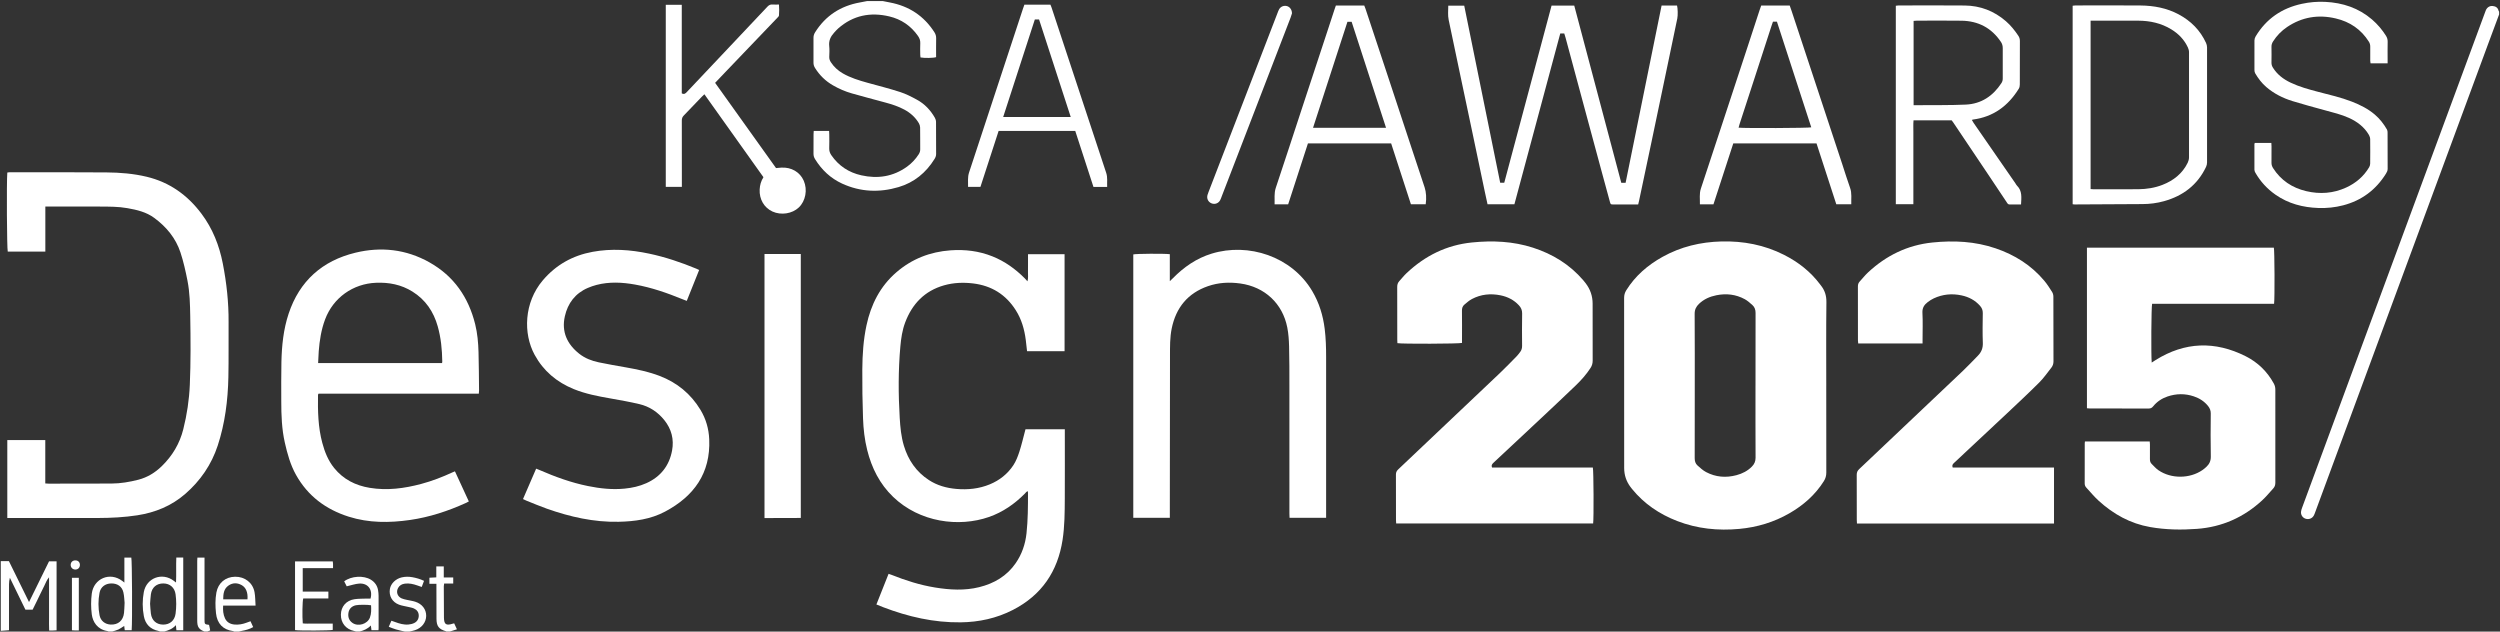
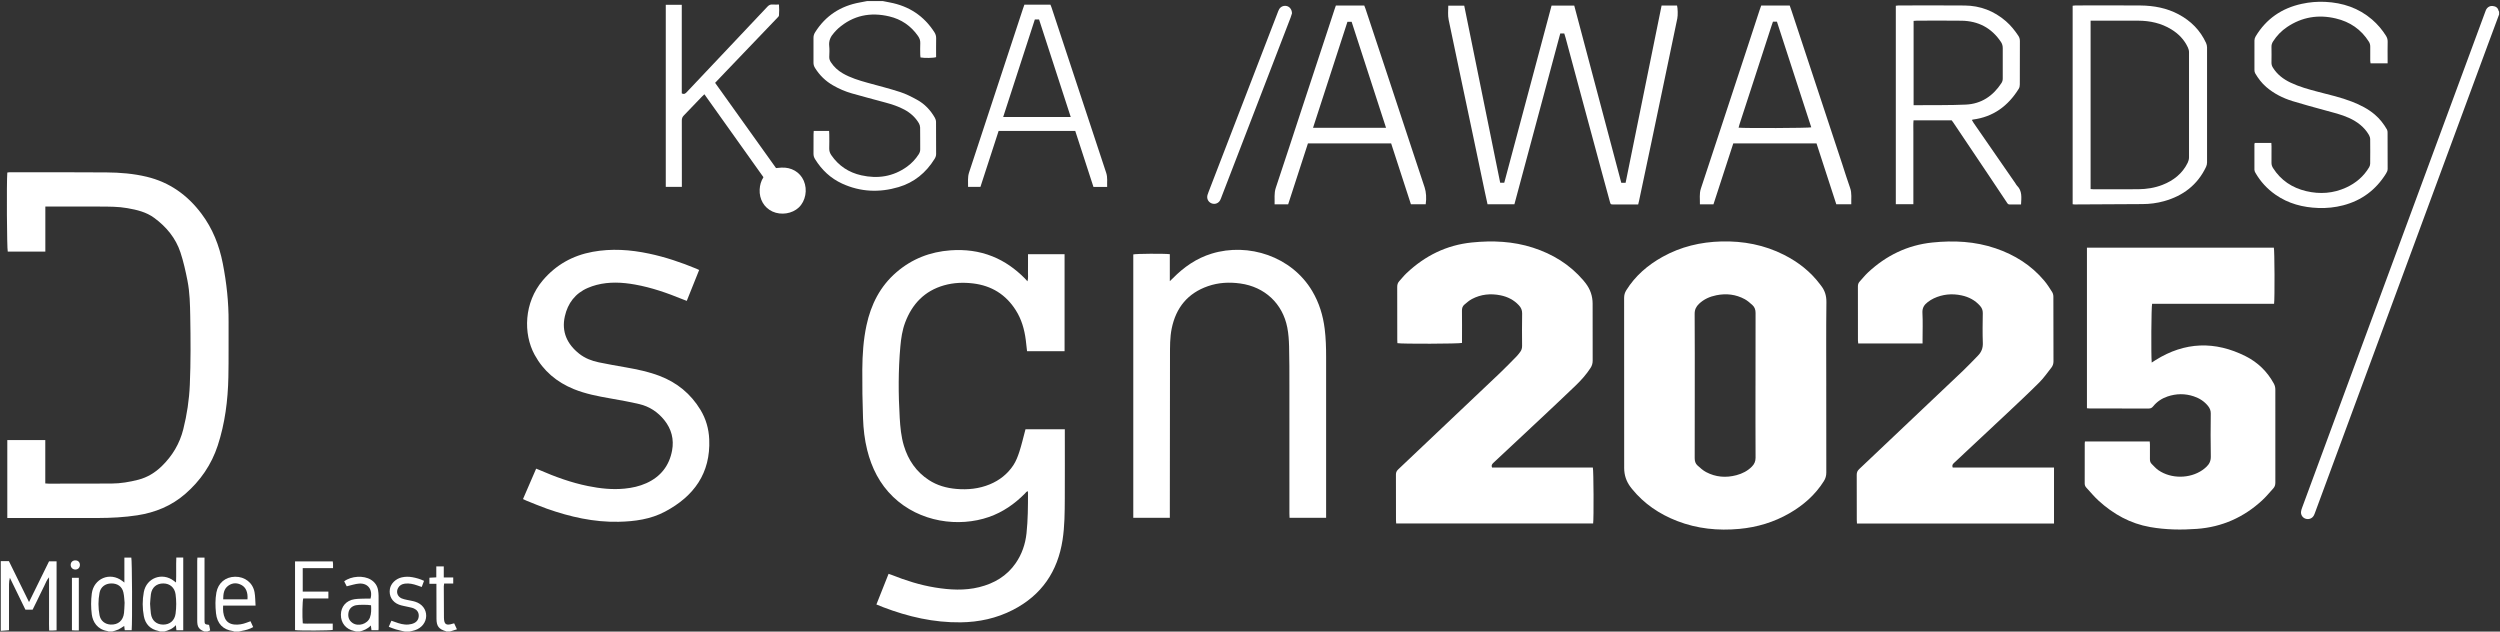
<svg xmlns="http://www.w3.org/2000/svg" width="1702" height="430" viewBox="0 0 1702 430" fill="none">
  <rect x="0" y="0" width="1702" height="430" fill="#333333" stroke="none" />
  <path d="M1701.4 9.82C1699.01 16.23 1696.62 22.64 1694.24 29.06C1654.87 135.67 1615.5 242.27 1576.12 348.88C1575.84 349.63 1575.58 350.39 1575.18 351.08C1574.07 352.98 1571.92 353.79 1569.8 353.19C1567.76 352.62 1566.34 350.69 1566.53 348.47C1566.61 347.46 1566.97 346.45 1567.33 345.49C1580.18 310.65 1593.04 275.81 1605.91 240.98C1634.52 163.52 1663.14 86.06 1691.75 8.6C1691.97 8 1692.15 7.38 1692.43 6.81C1693.34 4.92 1695.06 3.87 1697.08 4.09C1699.06 4.3 1700.56 5.2 1701.03 7.32C1701.08 7.54 1701.27 7.72 1701.4 7.92V9.84V9.82Z" fill="white" />
  <path d="M600.91 0.71C602.54 1.03 604.16 1.36 605.79 1.67C618.8 4.13 629 10.78 636.16 21.98C636.96 23.24 637.35 24.51 637.33 26.02C637.25 30.33 637.3 34.64 637.3 38.91C635.54 39.52 629.46 39.63 626.67 39.11C626.61 38.54 626.51 37.93 626.5 37.31C626.48 34.67 626.39 32.03 626.52 29.4C626.61 27.52 626.01 25.99 624.98 24.5C620.15 17.58 613.58 13.1 605.42 11.17C592.55 8.12 580.83 10.44 570.71 19.3C569.69 20.19 568.8 21.23 567.88 22.23C565.53 24.8 564.12 27.65 564.53 31.32C564.81 33.77 564.64 36.27 564.56 38.75C564.52 40.1 564.92 41.22 565.64 42.33C567.73 45.55 570.48 48.05 573.79 49.96C579.03 52.98 584.76 54.72 590.54 56.33C598 58.4 605.53 60.28 612.89 62.67C616.88 63.97 620.7 65.94 624.4 67.97C629.55 70.8 633.48 75 636.41 80.09C636.9 80.94 637.24 82.01 637.25 82.99C637.32 90.26 637.25 97.54 637.31 104.81C637.31 106.09 636.91 107.13 636.27 108.17C630.44 117.58 622.39 124.23 611.73 127.38C598.69 131.23 585.81 130.72 573.35 125.01C565.5 121.41 559.46 115.71 554.92 108.39C554.18 107.2 553.8 106 553.83 104.57C553.9 100.18 553.85 95.78 553.86 91.38C553.86 90.68 553.94 89.98 553.99 89.15H564.46C564.5 90.06 564.57 90.83 564.57 91.61C564.58 94.73 564.66 97.85 564.54 100.96C564.47 102.74 564.99 104.23 565.97 105.65C570.96 112.91 577.84 117.44 586.37 119.35C597.6 121.87 608.14 120.26 617.61 113.39C620.74 111.12 623.35 108.32 625.45 105.05C626.12 104.01 626.49 102.95 626.48 101.69C626.44 96.74 626.51 91.78 626.42 86.83C626.4 85.85 626.08 84.77 625.59 83.93C623.23 79.9 619.86 76.89 615.77 74.67C611.67 72.45 607.27 71.02 602.78 69.81C595.15 67.75 587.5 65.73 579.9 63.57C575.43 62.3 571.18 60.45 567.14 58.13C562.04 55.21 557.96 51.25 554.86 46.25C554.16 45.12 553.81 44 553.82 42.66C553.87 37.07 553.88 31.47 553.82 25.88C553.8 24.46 554.15 23.25 554.89 22.05C562.01 10.67 572.29 4.03 585.42 1.67C587.05 1.38 588.68 1.04 590.31 0.73C593.83 0.73 597.35 0.73 600.87 0.73L600.91 0.71Z" fill="white" />
  <path d="M0.52 382.01H6.06C10.59 391.22 15.04 400.29 19.76 409.89C24.45 400.34 28.9 391.29 33.38 382.16H38.52V429.11C37.73 429.16 36.96 429.23 36.19 429.25C35.4 429.27 34.6 429.25 33.47 429.25C33.32 426.21 33.41 423.28 33.4 420.37C33.38 417.33 33.4 414.3 33.4 411.26V393.01C31.67 394.98 31.13 396.97 30.2 398.73C29.26 400.49 28.43 402.31 27.56 404.1C26.65 405.97 25.76 407.84 24.85 409.71C23.98 411.5 23.09 413.27 22.2 415.08H17.31C13.81 407.9 10.26 400.62 6.72 393.35C5.92 396.31 6.18 399.21 6.14 402.1C6.09 405.13 6.13 408.17 6.13 411.21V429.05C4.13 429.21 2.33 429.35 0.53 429.49C0.53 413.66 0.53 397.84 0.53 382.01H0.52Z" fill="white" />
  <path d="M73.95 429.97C73.66 429.85 73.38 429.66 73.08 429.61C66.21 428.51 63.13 423.31 62.48 418.24C61.88 413.55 61.89 408.84 62.48 404.14C63.8 393.78 74.9 389.16 83.22 395.49C83.57 395.76 83.93 396.03 84.68 396.62V379.61H89.4C89.91 381.33 90.14 423.07 89.64 429.02H84.92C84.81 428.11 84.69 427.2 84.56 426.1C83.17 426.98 81.98 427.92 80.65 428.54C79.29 429.17 77.8 429.5 76.36 429.96H73.96L73.95 429.97ZM84.83 410.43C84.64 408.64 84.6 405.89 84 403.27C83.09 399.25 79.91 397.12 75.65 397.21C71.62 397.3 68.5 399.64 67.76 403.58C66.8 408.64 66.81 413.77 67.76 418.82C68.48 422.67 71.52 425.05 75.39 425.21C80.44 425.42 83.83 422.5 84.43 417.32C84.66 415.34 84.67 413.34 84.83 410.42V410.43Z" fill="white" />
  <path d="M108.98 429.97C108.62 429.83 108.27 429.63 107.9 429.55C102.35 428.41 98.98 424.97 97.94 419.51C96.9 414.06 96.89 408.51 97.91 403.06C99.73 393.36 110.51 389.41 118.34 395.44C118.71 395.73 119.09 396.01 119.84 396.58C120.1 390.74 119.79 385.22 120.03 379.58H124.75V429.1H120.1C120 428.11 119.9 427.13 119.74 425.59C117.44 428.23 114.66 429.13 111.85 429.96H108.97L108.98 429.97ZM102.17 411.03C102.35 413.26 102.43 415.5 102.72 417.71C103.32 422.42 106.5 425.22 111.11 425.23C115.7 425.23 118.93 422.4 119.54 417.74C120.12 413.36 120.12 408.97 119.53 404.6C118.91 400.07 115.74 397.26 111.25 397.21C106.61 397.16 103.36 399.93 102.73 404.58C102.44 406.71 102.35 408.87 102.17 411.03Z" fill="white" />
  <path d="M242.4 429.97C241.95 429.83 241.5 429.65 241.04 429.55C235.5 428.41 232.01 424.11 232.08 418.46C232.14 412.98 235.7 408.77 241.34 407.94C244.17 407.52 247.07 407.63 249.94 407.51C250.73 407.48 251.52 407.51 252.26 407.51C253.91 401.45 250.51 396.89 244.53 397.3C241.79 397.49 239.11 398.46 236.04 399.16C235.57 398.25 234.94 397 234.32 395.78C239.08 392.1 247.65 391.61 252.55 394.69C255.19 396.35 256.87 398.71 257.39 401.79C257.6 403.04 257.73 404.33 257.74 405.6C257.78 412.95 257.76 420.3 257.76 427.66C257.76 428.06 257.71 428.45 257.67 429.05H252.9C252.78 428.11 252.66 427.19 252.48 425.82C250.23 428.22 247.58 429.22 244.81 429.97H242.41H242.4ZM252.62 412.06C250.26 411.61 244.11 411.64 242.23 412.06C239.46 412.69 237.67 414.46 237.23 417.18C236.77 420 237.57 422.42 239.98 424.09C243.87 426.8 250.16 424.87 251.84 420.44C252.87 417.72 252.75 414.86 252.62 412.06Z" fill="white" />
  <path d="M159.38 429.97C159.09 429.85 158.81 429.66 158.51 429.62C151.91 428.69 147.81 424.65 147.05 417.47C146.56 412.8 146.47 408.06 147.32 403.39C148.52 396.87 153.46 392.73 160.07 392.64C166.71 392.56 172.1 396.71 173.29 403.17C173.82 406.03 173.76 409.01 173.99 412.28H151.91C151.7 415.5 151.94 418.33 153.18 420.98C154.45 423.69 156.78 424.93 159.69 425.19C162.53 425.44 165.25 424.91 167.9 423.91C168.71 423.6 169.52 423.32 170.55 422.94C171.17 424.3 171.75 425.57 172.36 426.92C169.83 428.37 167.22 429.03 164.55 429.52C163.94 429.63 163.34 429.83 162.73 429.98H159.37L159.38 429.97ZM168.49 408.02C168.84 403.29 167.45 399.93 164.41 398.28C161.44 396.67 158.39 396.69 155.59 398.62C152.34 400.86 151.99 404.31 151.95 408.02H168.48H168.49Z" fill="white" />
  <path d="M275.52 429.97C273.52 429.49 271.5 429.07 269.52 428.49C267.94 428.03 266.42 427.37 264.67 426.72C265.32 425.22 265.85 424 266.47 422.59C267.38 422.91 268.19 423.18 268.99 423.47C271.93 424.57 274.93 425.46 278.1 425.17C279.42 425.05 280.81 424.74 281.99 424.16C284 423.17 285.09 421.38 285.09 419.13C285.09 416.83 283.85 415.16 281.81 414.25C280.59 413.7 279.21 413.5 277.9 413.18C275.81 412.67 273.63 412.4 271.63 411.65C266.98 409.88 264.66 405.69 265.44 400.99C266.05 397.29 269.4 394.01 273.54 393.07C275.91 392.53 278.28 392.53 280.68 392.95C283.36 393.43 285.95 394.16 288.68 395.44C288.17 396.79 287.68 398.09 287.11 399.61C286.02 399.23 285.06 398.9 284.11 398.57C281.37 397.62 278.59 396.95 275.65 397.34C273.64 397.61 272.01 398.47 271 400.32C269.56 402.99 270.5 406.02 273.35 407.35C274.49 407.88 275.78 408.1 277.02 408.39C278.88 408.83 280.81 409.05 282.63 409.63C287.38 411.12 290.2 414.85 290.15 419.31C290.1 423.68 287.08 427.56 282.55 429.02C281.34 429.41 280.1 429.66 278.87 429.98H275.51L275.52 429.97Z" fill="white" />
  <path d="M303.83 429.97C303.7 429.88 303.59 429.75 303.44 429.7C298.78 428.31 297.21 426.34 297.16 421.4C297.08 414.37 297.12 407.34 297.11 400.31C297.11 399.44 297.11 398.58 297.11 397.43H292.34V393.32C293.87 393.24 295.36 393.16 297.03 393.07V385.61H302.12V393.16H308.56V397.28H302.37C302.27 398.06 302.14 398.6 302.14 399.15C302.16 406.26 302.14 413.37 302.24 420.48C302.31 425.14 303.73 426.05 308.27 424.59C308.49 424.52 308.72 424.48 309.2 424.36C309.78 425.63 310.37 426.9 311.07 428.43C309.35 428.98 307.78 429.47 306.22 429.97H303.82H303.83Z" fill="white" />
  <path d="M139.22 429.97C138.65 429.71 138.06 429.48 137.5 429.2C135.83 428.35 134.77 427 134.46 425.15C134.31 424.21 134.27 423.24 134.27 422.29C134.26 408.81 134.27 395.33 134.27 381.85C134.27 381.15 134.34 380.45 134.39 379.61H139.24V382.24C139.24 394.92 139.24 407.61 139.24 420.29C139.24 420.85 139.24 421.41 139.24 421.97C139.27 424.96 139.32 425.03 142.31 425.4C142.44 425.96 142.58 426.56 142.71 427.17C142.84 427.79 142.95 428.41 143.09 429.17C142.4 429.45 141.77 429.71 141.14 429.97H139.22Z" fill="white" />
  <path d="M1243.31 262.53C1243.31 282.27 1243.28 302.01 1243.35 321.74C1243.35 323.93 1242.81 325.77 1241.67 327.58C1235.78 336.93 1227.73 343.97 1218.24 349.44C1207.69 355.52 1196.29 358.94 1184.19 360.07C1169.65 361.42 1155.45 360 1141.77 354.69C1129.7 350 1119.27 342.97 1111.06 332.85C1110.71 332.42 1110.36 331.97 1110.03 331.53C1107.17 327.71 1105.74 323.407 1105.74 318.62C1105.74 280.02 1105.75 241.42 1105.7 202.83C1105.7 200.9 1106.14 199.27 1107.14 197.65C1113.29 187.76 1121.83 180.44 1131.91 174.84C1144.33 167.94 1157.76 164.75 1171.87 164.38C1186.81 163.99 1201.15 166.7 1214.57 173.5C1224.26 178.41 1232.64 184.95 1239.19 193.7C1239.33 193.89 1239.48 194.09 1239.62 194.27C1242.3 197.62 1243.48 201.25 1243.42 205.72C1243.18 224.66 1243.32 243.6 1243.32 262.54L1243.31 262.53ZM1195.15 262.49C1195.15 246.03 1195.11 229.57 1195.19 213.11C1195.2 210.94 1194.62 209.13 1193.09 207.74C1191.45 206.25 1189.74 204.72 1187.81 203.67C1181.75 200.38 1175.25 199.65 1168.51 201.01C1164.04 201.91 1159.98 203.68 1156.65 206.89C1154.75 208.72 1153.7 210.77 1153.72 213.64C1153.85 231.7 1153.79 249.76 1153.79 267.81C1153.79 282.51 1153.82 297.21 1153.75 311.92C1153.74 313.92 1154.24 315.62 1155.64 316.88C1157.47 318.52 1159.34 320.24 1161.48 321.38C1168.05 324.86 1175.03 325.41 1182.19 323.5C1186.19 322.43 1189.8 320.61 1192.73 317.61C1194.35 315.95 1195.2 314.11 1195.19 311.64C1195.09 295.26 1195.14 278.88 1195.14 262.5L1195.15 262.49Z" fill="white" />
  <path d="M1420.78 168.59H1548.04C1548.55 170.32 1548.69 203.61 1548.19 206.83H1465.16C1464.6 208.79 1464.4 241.87 1464.89 246.84C1465.85 246.21 1466.67 245.66 1467.51 245.14C1487.45 232.66 1507.98 232.04 1528.84 242.52C1537.08 246.66 1543.55 252.92 1548.01 261.11C1548.72 262.41 1549.05 263.73 1549.05 265.22C1549.02 286.32 1549.01 307.42 1549.06 328.52C1549.06 330.07 1548.7 331.36 1547.69 332.46C1545.16 335.23 1542.78 338.16 1540.03 340.69C1527.49 352.24 1512.74 358.8 1495.65 360.06C1485 360.85 1474.41 360.67 1463.87 358.83C1450.28 356.46 1438.77 350.03 1428.71 340.85C1425.71 338.11 1423.11 334.95 1420.35 331.95C1419.63 331.17 1419.26 330.27 1419.26 329.14C1419.3 320.03 1419.28 310.92 1419.29 301.81C1419.29 301.43 1419.37 301.05 1419.43 300.54H1463.54C1463.59 301.26 1463.67 301.96 1463.68 302.65C1463.69 305.93 1463.73 309.2 1463.67 312.48C1463.65 313.75 1463.91 314.89 1464.8 315.78C1466.32 317.3 1467.76 318.96 1469.51 320.16C1478.12 326.07 1490.8 325.96 1499.39 320.04C1500.31 319.41 1501.18 318.69 1502 317.93C1504.07 316.01 1505.18 313.85 1505.12 310.79C1504.91 301.04 1504.99 291.29 1505.09 281.54C1505.11 279.55 1504.48 277.98 1503.31 276.5C1500.75 273.25 1497.41 271.14 1493.54 269.84C1487.58 267.84 1481.59 267.92 1475.64 269.93C1471.78 271.24 1468.46 273.44 1465.88 276.62C1465.06 277.64 1464.22 278.12 1462.87 278.12C1449.51 278.07 1436.16 278.09 1422.8 278.09C1422.18 278.09 1421.56 278 1420.79 277.94V168.59H1420.78Z" fill="white" />
  <path d="M1329.42 318.3H1398.37V356.41H1264.22C1264.18 355.58 1264.1 354.74 1264.1 353.91C1264.1 343.68 1264.13 333.45 1264.06 323.22C1264.05 321.54 1264.59 320.44 1265.79 319.31C1289.38 297.02 1312.94 274.71 1336.47 252.36C1339.94 249.06 1343.22 245.55 1346.58 242.13C1348.93 239.74 1350.03 237.02 1349.91 233.52C1349.66 226.74 1349.77 219.94 1349.88 213.14C1349.91 211.14 1349.25 209.6 1347.98 208.17C1344.61 204.38 1340.36 202.16 1335.46 201.11C1328.92 199.7 1322.57 200.3 1316.5 203.14C1315.06 203.81 1313.7 204.69 1312.43 205.65C1310.05 207.46 1308.61 209.57 1308.79 212.94C1309.12 219 1308.88 225.08 1308.88 231.16V233.85H1265.07C1265 233.12 1264.89 232.43 1264.89 231.75C1264.88 219.52 1264.89 207.3 1264.86 195.07C1264.86 193.8 1265.12 192.72 1265.98 191.78C1267.92 189.66 1269.71 187.38 1271.8 185.43C1284.17 173.94 1298.57 166.86 1315.55 165.1C1330.21 163.59 1344.61 164.3 1358.65 169.08C1371.62 173.5 1382.89 180.56 1391.75 191.13C1393.74 193.5 1395.42 196.16 1397.08 198.79C1397.64 199.67 1397.94 200.87 1397.94 201.93C1397.99 216.63 1397.96 231.34 1398.01 246.04C1398.01 247.67 1397.53 249.07 1396.6 250.26C1393.9 253.72 1391.36 257.36 1388.27 260.45C1381.03 267.68 1373.55 274.66 1366.1 281.67C1354.34 292.73 1342.52 303.74 1330.73 314.76C1329.8 315.63 1328.68 316.42 1329.41 318.31L1329.42 318.3Z" fill="white" />
  <path d="M1015.83 318.32H1084.41C1084.94 320.2 1085.09 353.13 1084.61 356.39H950.52C950.47 355.59 950.39 354.89 950.39 354.19C950.39 343.8 950.42 333.41 950.35 323.02C950.34 321.49 950.91 320.51 951.95 319.52C975.01 297.71 998.06 275.89 1021.08 254.03C1025.02 250.29 1028.79 246.37 1032.6 242.49C1033.49 241.58 1034.24 240.53 1035.01 239.51C1035.89 238.32 1036.25 237 1036.24 235.48C1036.19 228.13 1036.12 220.77 1036.27 213.42C1036.32 211.12 1035.52 209.42 1034.06 207.85C1030.68 204.2 1026.46 202.06 1021.64 201.07C1014.84 199.67 1008.24 200.32 1002.07 203.58C1000.19 204.57 998.56 206.05 996.91 207.43C995.7 208.45 995.28 209.83 995.3 211.49C995.39 218.04 995.34 224.6 995.33 231.15V233.46C993.51 234.09 954.11 234.22 951.36 233.62C951.33 232.88 951.26 232.1 951.26 231.32C951.26 219.33 951.28 207.34 951.22 195.35C951.22 193.81 951.58 192.55 952.61 191.43C954.28 189.6 955.81 187.63 957.61 185.94C970.15 174.11 984.79 166.82 1002.12 165.07C1016.21 163.65 1030.08 164.25 1043.62 168.61C1057.06 172.94 1068.72 180.09 1077.97 190.9C1078.49 191.51 1078.99 192.13 1079.47 192.77C1082.66 196.917 1084.26 201.567 1084.26 206.72C1084.26 219.67 1084.23 232.62 1084.29 245.57C1084.29 247.43 1083.82 248.99 1082.83 250.51C1079.99 254.9 1076.53 258.79 1072.79 262.39C1064.95 269.93 1057.02 277.36 1049.09 284.81C1038.42 294.82 1027.72 304.81 1017.03 314.79C1016.07 315.69 1015.07 316.51 1015.8 318.33L1015.83 318.32Z" fill="white" />
  <path d="M596.65 411.54C599.47 404.45 602.17 397.63 604.94 390.66C605.72 390.93 606.38 391.12 607.02 391.38C616.62 395.22 626.43 398.32 636.65 399.98C646.66 401.6 656.7 402.2 666.66 399.73C676.84 397.2 685.47 392.16 691.52 383.36C695.72 377.25 698.06 370.43 698.85 363.06C699.82 353.98 699.86 344.87 699.86 335.76C699.86 335.37 699.82 334.97 699.78 334.44C698.74 334.6 698.32 335.44 697.76 336.01C690.74 343.09 682.74 348.67 673.26 351.97C652.83 359.08 626.14 355.68 608.03 338.26C598.9 329.48 593.43 318.57 590.39 306.39C588.62 299.31 587.8 292.06 587.55 284.8C587.17 273.7 586.97 262.59 587.06 251.49C587.14 241.42 587.79 231.35 589.91 221.47C592.93 207.36 599.17 194.93 610.26 185.37C620.83 176.25 633.22 171.42 647.15 170.42C656.95 169.72 666.46 170.87 675.61 174.52C684.06 177.9 691.29 183.09 697.67 189.51C698.23 190.08 698.74 190.69 699.49 191.52C700.17 189.31 699.78 187.35 699.85 185.44C699.92 183.36 699.87 181.28 699.87 179.21V173.08H724.76V239.1H699.22C698.92 236.47 698.66 233.94 698.34 231.41C697.42 224.2 695.45 217.33 691.51 211.14C684.73 200.49 675.03 194.47 662.49 192.96C655.82 192.16 649.22 192.41 642.75 194.24C629.5 198 621.03 206.86 616.25 219.52C614.26 224.8 613.45 230.34 612.96 235.92C611.52 252.11 611.57 268.33 612.53 284.54C612.91 290.92 613.51 297.29 615.37 303.46C618.31 313.21 623.74 321.18 632.35 326.8C638.03 330.51 644.38 332.28 651.09 332.86C658.93 333.54 666.58 332.76 673.91 329.72C680.51 326.98 685.95 322.67 689.87 316.75C691.69 314 692.92 310.78 693.96 307.61C695.47 302.99 696.56 298.23 697.82 293.52C697.92 293.14 698.02 292.76 698.16 292.23H724.93V294.96C724.93 309.75 724.99 324.53 724.91 339.32C724.86 348.75 724.84 358.2 723.4 367.54C720.1 389.03 709.15 405.18 689.61 415.22C678.43 420.96 666.5 423.53 654.02 423.69C635.77 423.92 618.34 419.89 601.39 413.43C599.9 412.86 598.44 412.25 596.68 411.54H596.65Z" fill="white" />
  <path d="M4.97 352.67V299.6H30.83V329.13C31.8 329.19 32.5 329.27 33.2 329.27C47.43 329.26 61.67 329.27 75.9 329.2C82.09 329.17 88.15 328.14 94.13 326.61C100.32 325.02 105.59 321.79 110.14 317.36C117.34 310.34 122.31 302.07 124.78 292.23C127.28 282.27 128.8 272.22 129.23 261.96C129.89 246.46 129.79 230.96 129.52 215.46C129.38 207.32 129.22 199.13 127.64 191.11C126.36 184.62 124.92 178.11 122.85 171.84C119.62 162.07 113.27 154.43 105.02 148.35C99.58 144.34 93.22 142.86 86.72 141.71C80.54 140.61 74.3 140.67 68.07 140.63C56.47 140.57 44.88 140.61 33.28 140.61C32.57 140.61 31.86 140.61 30.87 140.61V171.28H5.28C4.7 169.5 4.43 124.23 4.97 117.47C5.53 117.4 6.13 117.26 6.73 117.26C28.64 117.28 50.55 117.21 72.46 117.38C81.66 117.45 90.84 118.18 99.83 120.33C115.42 124.06 127.65 132.79 137.19 145.53C144.77 155.65 149.27 167.06 151.68 179.38C154.26 192.59 155.72 205.9 155.62 219.38C155.53 231.84 155.74 244.31 155.48 256.77C155.15 272.56 153.19 288.17 148.26 303.25C143.99 316.31 136.44 327.3 126.08 336.29C116.7 344.43 105.65 348.94 93.45 350.82C84.66 352.17 75.79 352.62 66.91 352.65C47.16 352.72 27.4 352.67 7.65 352.67H4.95H4.97Z" fill="white" />
-   <path d="M325.99 268H216.86C216.67 268.44 216.5 268.64 216.5 268.85C216.33 279.82 216.53 290.74 219.4 301.45C221.07 307.69 223.41 313.57 227.52 318.65C233.77 326.37 242.03 330.51 251.67 332.11C263.58 334.09 275.25 332.53 286.79 329.45C294.15 327.49 301.22 324.74 308.12 321.55C308.55 321.35 308.99 321.19 309.73 320.88C312.89 327.73 316.01 334.51 319.18 341.39C318.4 341.79 317.78 342.14 317.14 342.43C305 347.94 292.42 352.08 279.2 353.99C265.14 356.02 251.11 356.09 237.4 351.75C221.84 346.82 209.55 337.68 201.5 323.25C197.68 316.4 195.64 308.95 193.92 301.37C191.82 292.1 191.49 282.69 191.49 273.25C191.49 264.3 191.39 255.34 191.59 246.39C191.84 235.25 192.97 224.17 196.5 213.55C203.89 191.33 219.39 177.51 241.96 172.04C259.43 167.81 276.47 169.68 292.36 178.61C309.01 187.97 318.94 202.37 323.5 220.72C325.05 226.97 325.6 233.33 325.78 239.72C326.03 248.43 326.04 257.14 326.14 265.85C326.14 266.48 326.05 267.1 325.98 267.97L325.99 268ZM300.97 247.18C301.03 246.71 301.1 246.41 301.1 246.1C300.98 238 300.21 229.98 298 222.16C295.18 212.17 289.72 204.07 280.78 198.5C273.18 193.76 264.87 192.15 256.01 192.51C240.27 193.14 226.85 202.71 221.33 217.44C218.7 224.46 217.55 231.79 216.99 239.22C216.79 241.82 216.72 244.43 216.58 247.17H300.98L300.97 247.18Z" fill="white" />
  <path d="M796.41 352.54H771.54V173.21C773.2 172.71 792.51 172.55 796.41 173.05V191.43C797.39 190.49 797.94 189.99 798.46 189.46C805.98 181.82 814.56 175.83 824.9 172.67C849.95 165 879.37 174.55 893.38 198.19C898.1 206.16 900.73 214.78 901.86 223.94C902.65 230.31 902.82 236.68 902.82 243.08C902.82 278.57 902.82 314.06 902.82 349.55C902.82 350.49 902.82 351.43 902.82 352.52H877.93C877.89 351.58 877.83 350.66 877.83 349.74C877.83 320.72 877.83 291.71 877.82 262.69C877.82 253.74 877.84 244.78 877.61 235.84C877.5 231.54 877.21 227.19 876.39 222.98C873.19 206.59 860.97 195.28 844.36 192.99C836.88 191.96 829.52 192.33 822.35 194.83C808.56 199.63 800.62 209.49 797.71 223.57C796.43 229.79 796.54 236.14 796.53 242.44C796.44 278.09 796.45 313.74 796.42 349.39C796.42 350.4 796.42 351.41 796.42 352.54H796.41Z" fill="white" />
  <path d="M356.06 339.76C359.06 332.82 361.99 326.03 365.01 319.06C365.88 319.41 366.6 319.68 367.31 319.99C377.96 324.62 388.83 328.58 400.24 330.89C408.5 332.57 416.81 333.49 425.26 332.65C430.39 332.14 435.36 331.06 440.07 328.93C449.75 324.56 455.63 317.07 457.55 306.72C458.96 299.13 457.17 292.11 452.27 286.02C447.82 280.47 442.11 276.72 435.21 275.1C428.68 273.57 422.07 272.39 415.46 271.23C407.02 269.76 398.63 268.15 390.66 264.91C379.07 260.2 369.96 252.56 363.96 241.53C356.09 227.07 356.77 205.96 369.46 190.95C378.46 180.31 389.84 173.95 403.47 171.44C416.34 169.07 429.1 169.97 441.81 172.65C452.95 174.99 463.69 178.63 474.19 182.97C474.7 183.18 475.19 183.44 475.98 183.81C473.18 190.8 470.4 197.73 467.55 204.84C466.5 204.44 465.63 204.11 464.76 203.76C454.24 199.46 443.54 195.72 432.3 193.72C423.57 192.17 414.83 191.71 406.13 193.97C404.13 194.49 402.15 195.18 400.25 195.99C391.63 199.66 386.54 206.46 384.55 215.32C382.18 225.81 386.05 234.29 394.37 240.85C398.29 243.94 402.85 245.67 407.65 246.68C413.74 247.96 419.89 249.01 426.03 250.09C433.83 251.47 441.58 253.07 449 255.9C460.92 260.43 470.28 268.12 476.89 279.03C480.6 285.16 482.53 291.9 482.84 299.04C483.85 322.17 472.4 337.89 452.74 348.32C442.96 353.51 432.16 355 421.16 355.23C404.28 355.58 388.15 351.9 372.37 346.34C367.63 344.67 363 342.68 358.32 340.82C357.6 340.53 356.91 340.16 356.03 339.75L356.06 339.76Z" fill="white" />
  <path d="M1103.78 124.45H1106.71C1114.88 84.22 1123.05 44 1131.21 3.78H1141.73C1142.23 5.49 1142.37 10.35 1141.91 12.58C1139.87 22.42 1137.81 32.26 1135.75 42.1C1131.96 60.21 1128.18 78.33 1124.38 96.44C1121.56 109.87 1118.71 123.29 1115.87 136.71C1115.71 137.49 1115.5 138.25 1115.27 139.2C1112.51 139.2 1109.8 139.2 1107.09 139.2C1104.21 139.2 1101.33 139.21 1098.45 139.2C1096.53 139.19 1096.51 139.18 1096.01 137.37C1094.16 130.6 1092.32 123.82 1090.48 117.05C1086.5 102.34 1082.53 87.63 1078.56 72.92C1074.32 57.21 1070.1 41.49 1065.86 25.77C1065.59 24.78 1065.26 23.81 1064.95 22.77H1062.23C1051.84 61.48 1041.44 100.21 1031.01 139.06H1012.71C1012.09 136.23 1011.43 133.3 1010.82 130.36C1008.05 117.17 1005.3 103.97 1002.52 90.78C999.88 78.21 997.21 65.65 994.56 53.09C991.78 39.9 989 26.71 986.25 13.51C985.59 10.36 985.97 7.19 985.98 3.87H996.85C1005 44.01 1013.16 84.17 1021.33 124.42H1024.09C1034.81 84.28 1045.55 44.08 1056.3 3.82H1071.75C1082.41 43.97 1093.07 84.13 1103.77 124.46L1103.78 124.45Z" fill="white" />
-   <path d="M520.47 172.93H545.18V352.62C536.98 352.72 528.8 352.65 520.47 352.68V172.93Z" fill="white" />
+   <path d="M520.47 172.93H545.18V352.62V172.93Z" fill="white" />
  <path d="M1411.06 139.07V3.9C1411.72 3.83 1412.33 3.71 1412.93 3.71C1427.72 3.7 1442.52 3.59 1457.31 3.74C1466.33 3.84 1475.11 5.45 1483.19 9.76C1491.54 14.22 1497.93 20.6 1501.89 29.27C1502.3 30.18 1502.56 31.25 1502.56 32.24C1502.6 58.37 1502.6 84.51 1502.56 110.64C1502.56 111.63 1502.31 112.71 1501.88 113.61C1496.07 125.88 1486.26 133.31 1473.37 136.93C1468.5 138.3 1463.54 138.93 1458.47 138.94C1443.12 138.98 1427.78 139.11 1412.43 139.19C1412.05 139.19 1411.66 139.12 1411.06 139.06V139.07ZM1423.28 14.06V128.71C1423.98 128.76 1424.53 128.84 1425.08 128.84C1435.31 128.84 1445.55 128.91 1455.78 128.82C1461.39 128.77 1466.9 127.92 1472.17 125.87C1479.73 122.92 1485.77 118.2 1489.39 110.79C1489.93 109.69 1490.27 108.37 1490.28 107.15C1490.33 83.26 1490.33 59.37 1490.28 35.49C1490.28 34.42 1489.96 33.29 1489.51 32.31C1487.06 27 1483.13 22.97 1478.19 19.96C1471.33 15.77 1463.75 14.12 1455.79 14.08C1445.8 14.02 1435.8 14.07 1425.81 14.07C1425.02 14.07 1424.24 14.07 1423.28 14.07V14.06Z" fill="white" />
  <path d="M1375.91 139.2C1373.17 139.2 1370.7 139.15 1368.23 139.22C1366.98 139.26 1366.61 138.35 1366.09 137.58C1362.18 131.74 1358.3 125.88 1354.39 120.04C1346.21 107.83 1338.01 95.63 1329.82 83.44C1329.47 82.91 1329.07 82.42 1328.69 81.9H1302.74C1302.47 84.63 1302.65 87.32 1302.62 90C1302.59 92.72 1302.62 95.43 1302.62 98.15V139.04H1290.67V3.91C1291.24 3.84 1291.84 3.72 1292.45 3.72C1307.48 3.71 1322.52 3.59 1337.55 3.75C1348.14 3.86 1357.52 7.43 1365.59 14.41C1368.95 17.32 1371.66 20.71 1374.1 24.38C1374.83 25.49 1375.15 26.63 1375.14 27.97C1375.1 37.8 1375.14 47.63 1375.09 57.46C1375.09 58.45 1374.89 59.58 1374.39 60.4C1367.15 72.09 1357.06 79.6 1343.15 81.4C1343 81.42 1342.86 81.5 1342.44 81.65C1342.84 82.34 1343.18 83.02 1343.61 83.64C1353.1 97.37 1362.6 111.09 1372.09 124.81C1372.45 125.34 1372.72 125.96 1373.16 126.39C1376.83 129.98 1376.17 134.47 1375.92 139.2H1375.91ZM1302.79 71.61C1303.97 71.61 1304.85 71.61 1305.72 71.61C1316.58 71.51 1327.46 71.7 1338.31 71.21C1348.85 70.73 1356.82 65.36 1362.56 56.59C1363.21 55.6 1363.47 54.63 1363.47 53.46C1363.43 46.59 1363.42 39.71 1363.47 32.84C1363.48 31.25 1363.13 29.89 1362.26 28.58C1355.87 18.99 1346.8 14.27 1335.4 14.1C1325.25 13.94 1315.09 14.06 1304.93 14.07C1304.24 14.07 1303.55 14.17 1302.78 14.23V71.62L1302.79 71.61Z" fill="white" />
  <path d="M1546.34 97.33C1546.38 98.21 1546.45 98.99 1546.45 99.76C1546.46 103.44 1546.5 107.11 1546.43 110.79C1546.41 112.13 1546.77 113.26 1547.47 114.38C1552.8 122.79 1560.52 127.86 1570.06 130.13C1579.34 132.33 1588.49 131.69 1597.23 127.69C1603.85 124.67 1609.22 120.12 1612.95 113.8C1613.37 113.09 1613.61 112.17 1613.62 111.34C1613.68 105.83 1613.69 100.31 1613.62 94.8C1613.61 93.82 1613.27 92.75 1612.78 91.9C1609.61 86.45 1604.83 82.84 1599.17 80.27C1593.9 77.88 1588.3 76.59 1582.76 75.06C1575.37 73.02 1567.96 71.07 1560.65 68.8C1554.13 66.77 1548.08 63.72 1542.84 59.21C1539.77 56.57 1537.39 53.39 1535.35 49.94C1534.97 49.3 1534.82 48.44 1534.82 47.68C1534.78 40.97 1534.77 34.25 1534.83 27.54C1534.83 26.64 1535.14 25.64 1535.6 24.86C1542.81 12.81 1553.44 5.55 1567.1 2.6C1572.35 1.46 1577.68 1.01 1583.04 1.27C1594.93 1.86 1605.75 5.42 1614.9 13.29C1618.61 16.49 1621.76 20.2 1624.37 24.35C1625.15 25.59 1625.56 26.87 1625.52 28.4C1625.42 32.47 1625.49 36.55 1625.49 40.63V43.13H1613.87C1613.8 42.59 1613.67 41.99 1613.66 41.38C1613.64 38.18 1613.61 34.99 1613.66 31.79C1613.68 30.55 1613.41 29.47 1612.74 28.41C1607.45 19.98 1599.81 14.84 1590.24 12.57C1578.39 9.76 1567.26 11.54 1557.08 18.38C1553.19 20.99 1549.99 24.3 1547.47 28.27C1546.77 29.38 1546.39 30.52 1546.42 31.86C1546.49 35.46 1546.48 39.05 1546.42 42.65C1546.4 43.91 1546.72 44.96 1547.38 46.02C1550.3 50.74 1554.51 53.91 1559.44 56.26C1565.46 59.12 1571.84 60.86 1578.26 62.54C1585.98 64.55 1593.77 66.31 1601.23 69.22C1606.84 71.41 1612.17 74.08 1616.79 78.02C1620.17 80.9 1622.85 84.37 1625.05 88.2C1625.38 88.78 1625.46 89.57 1625.46 90.26C1625.49 98.49 1625.45 106.73 1625.51 114.96C1625.51 116.27 1624.97 117.27 1624.34 118.27C1617.48 129.27 1607.82 136.5 1595.24 139.78C1589.72 141.22 1584.09 141.8 1578.41 141.6C1567.83 141.23 1557.9 138.67 1549.1 132.5C1543.46 128.55 1538.9 123.59 1535.47 117.61C1535.13 117.01 1534.81 116.29 1534.81 115.62C1534.76 109.79 1534.79 103.95 1534.81 98.12C1534.81 97.9 1534.93 97.68 1535.04 97.32H1546.34V97.33Z" fill="white" />
  <path d="M909.45 3.77H928.79C929.09 4.56 929.4 5.28 929.65 6.02C934.43 20.4 939.21 34.79 943.97 49.18C949.66 66.37 955.32 83.58 961 100.77C963.95 109.71 966.93 118.64 969.89 127.58C970.94 130.76 971.22 134.99 970.62 139.06H960.55C956.08 125.29 951.6 111.5 947.09 97.64H890.44C885.95 111.45 881.46 125.3 876.98 139.1H867.74C867.89 135.27 867.31 131.62 868.55 127.9C874.65 109.67 880.59 91.38 886.59 73.12C892.27 55.84 897.98 38.57 903.67 21.29C905.32 16.29 906.95 11.28 908.59 6.28C908.86 5.46 909.16 4.64 909.46 3.77H909.45ZM943.61 86.99C935.73 62.72 927.95 38.76 920.19 14.84H917.34C909.53 38.88 901.76 62.83 893.92 86.99H943.62H943.61Z" fill="white" />
  <path d="M1199.05 3.79H1218.44C1218.87 5.02 1219.31 6.21 1219.71 7.41C1225.32 24.38 1230.93 41.35 1236.54 58.32C1242.45 76.2 1248.36 94.08 1254.27 111.96C1256.02 117.26 1257.63 122.62 1259.53 127.87C1260.87 131.55 1260.21 135.24 1260.35 139.07H1250.15C1245.68 125.32 1241.2 111.52 1236.68 97.62H1180.02C1175.55 111.38 1171.04 125.23 1166.53 139.09H1157.3C1157.4 135.43 1156.78 131.93 1157.96 128.39C1162.87 113.71 1167.67 98.99 1172.51 84.29C1178.27 66.78 1184.04 49.28 1189.79 31.77C1192.53 23.43 1195.24 15.09 1197.98 6.75C1198.3 5.77 1198.67 4.81 1199.03 3.8L1199.05 3.79ZM1207.03 14.76C1206.69 15.74 1206.39 16.55 1206.12 17.38C1202.28 29.21 1198.44 41.04 1194.6 52.87C1191.17 63.41 1187.73 73.95 1184.3 84.49C1184.04 85.28 1183.85 86.09 1183.62 86.92C1188.06 87.38 1231.18 87.2 1233.11 86.69C1225.31 62.68 1217.51 38.68 1209.74 14.76H1207.02H1207.03Z" fill="white" />
  <path d="M464.21 127.22H453.26V3.29H464.15V63.56C465.83 64.47 466.7 63.6 467.61 62.63C476.05 53.67 484.51 44.73 492.97 35.79C502.8 25.39 512.64 15.01 522.43 4.57C523.45 3.48 524.47 2.94 525.96 3.07C527.3 3.19 528.66 3.09 530.33 3.09C530.53 5.62 530.51 8.07 530.33 10.5C530.29 11.1 529.61 11.7 529.13 12.2C517.58 24.27 506.02 36.33 494.47 48.4C491.99 50.99 489.52 53.59 486.85 56.39C500.68 75.74 514.46 95.02 528.32 114.42C529.51 114.32 530.69 114.2 531.87 114.12C538.71 113.69 544.64 117.15 547.2 123.06C549.87 129.22 548.46 136.84 543.82 141.25C539.33 145.52 531.77 146.69 525.9 144.01C520.2 141.41 516.84 135.6 517.18 129C517.33 126.07 518.05 123.33 519.75 120.64C506.4 101.89 493.03 83.11 479.55 64.18C478.83 64.87 478.31 65.33 477.83 65.83C473.73 70.1 469.68 74.4 465.54 78.62C464.57 79.61 464.18 80.61 464.18 81.99C464.22 96.06 464.21 110.12 464.21 124.19C464.21 125.13 464.21 126.08 464.21 127.21V127.22Z" fill="white" />
  <path d="M697.44 3.16H715.13C715.39 3.81 715.68 4.45 715.9 5.12C728.3 42.65 740.68 80.19 753.11 117.71C754.16 120.87 753.6 124 753.75 127.25H744.42C740.29 114.55 736.15 101.82 732.03 89.14H679.86C675.73 101.86 671.61 114.52 667.48 127.23H659.06C659.14 123.88 658.67 120.7 659.73 117.47C672 80.31 684.21 43.13 696.43 5.96C696.73 5.06 697.06 4.16 697.42 3.15L697.44 3.16ZM682.97 79.64H728.95C721.71 57.35 714.55 35.29 707.4 13.27H704.51C697.32 35.41 690.16 57.48 682.97 79.64Z" fill="white" />
  <path d="M879.57 9.15C879.35 9.81 879.06 10.89 878.66 11.93C871 31.83 863.33 51.73 855.67 71.63C847.71 92.27 839.76 112.92 831.8 133.56C831.46 134.45 831.16 135.38 830.72 136.22C829.55 138.45 827.07 139.35 824.8 138.43C822.52 137.5 821.39 135.19 822.06 132.75C822.25 132.06 822.51 131.39 822.77 130.72C838.42 90.1 854.07 49.48 869.73 8.87C870.07 7.98 870.39 7.05 870.87 6.24C871.97 4.37 874.21 3.56 876.28 4.18C878.18 4.75 879.6 6.71 879.58 9.16L879.57 9.15Z" fill="white" />
  <path d="M206.1 386.78V402.77H223.56V407.44H206.43C205.87 409.37 205.7 419.64 206.13 424.39C208.26 424.72 210.47 424.5 212.67 424.54C214.99 424.58 217.31 424.54 219.63 424.54H226.53V428.84C224.82 429.32 203.81 429.44 200.86 428.96V382.2H226.55C226.62 382.82 226.71 383.36 226.73 383.9C226.76 384.76 226.73 385.63 226.73 386.77H206.11L206.1 386.78Z" fill="white" />
  <path d="M53.66 429.22C52.6 429.22 51.81 429.24 51.02 429.22C50.39 429.2 49.77 429.14 48.97 429.09V393.37H53.66V429.23V429.22Z" fill="white" />
  <path d="M51.33 387.75C49.53 387.77 48.15 386.43 48.12 384.65C48.09 382.82 49.37 381.52 51.23 381.5C53.13 381.48 54.38 382.68 54.4 384.56C54.42 386.41 53.15 387.73 51.33 387.76V387.75Z" fill="white" />
</svg>